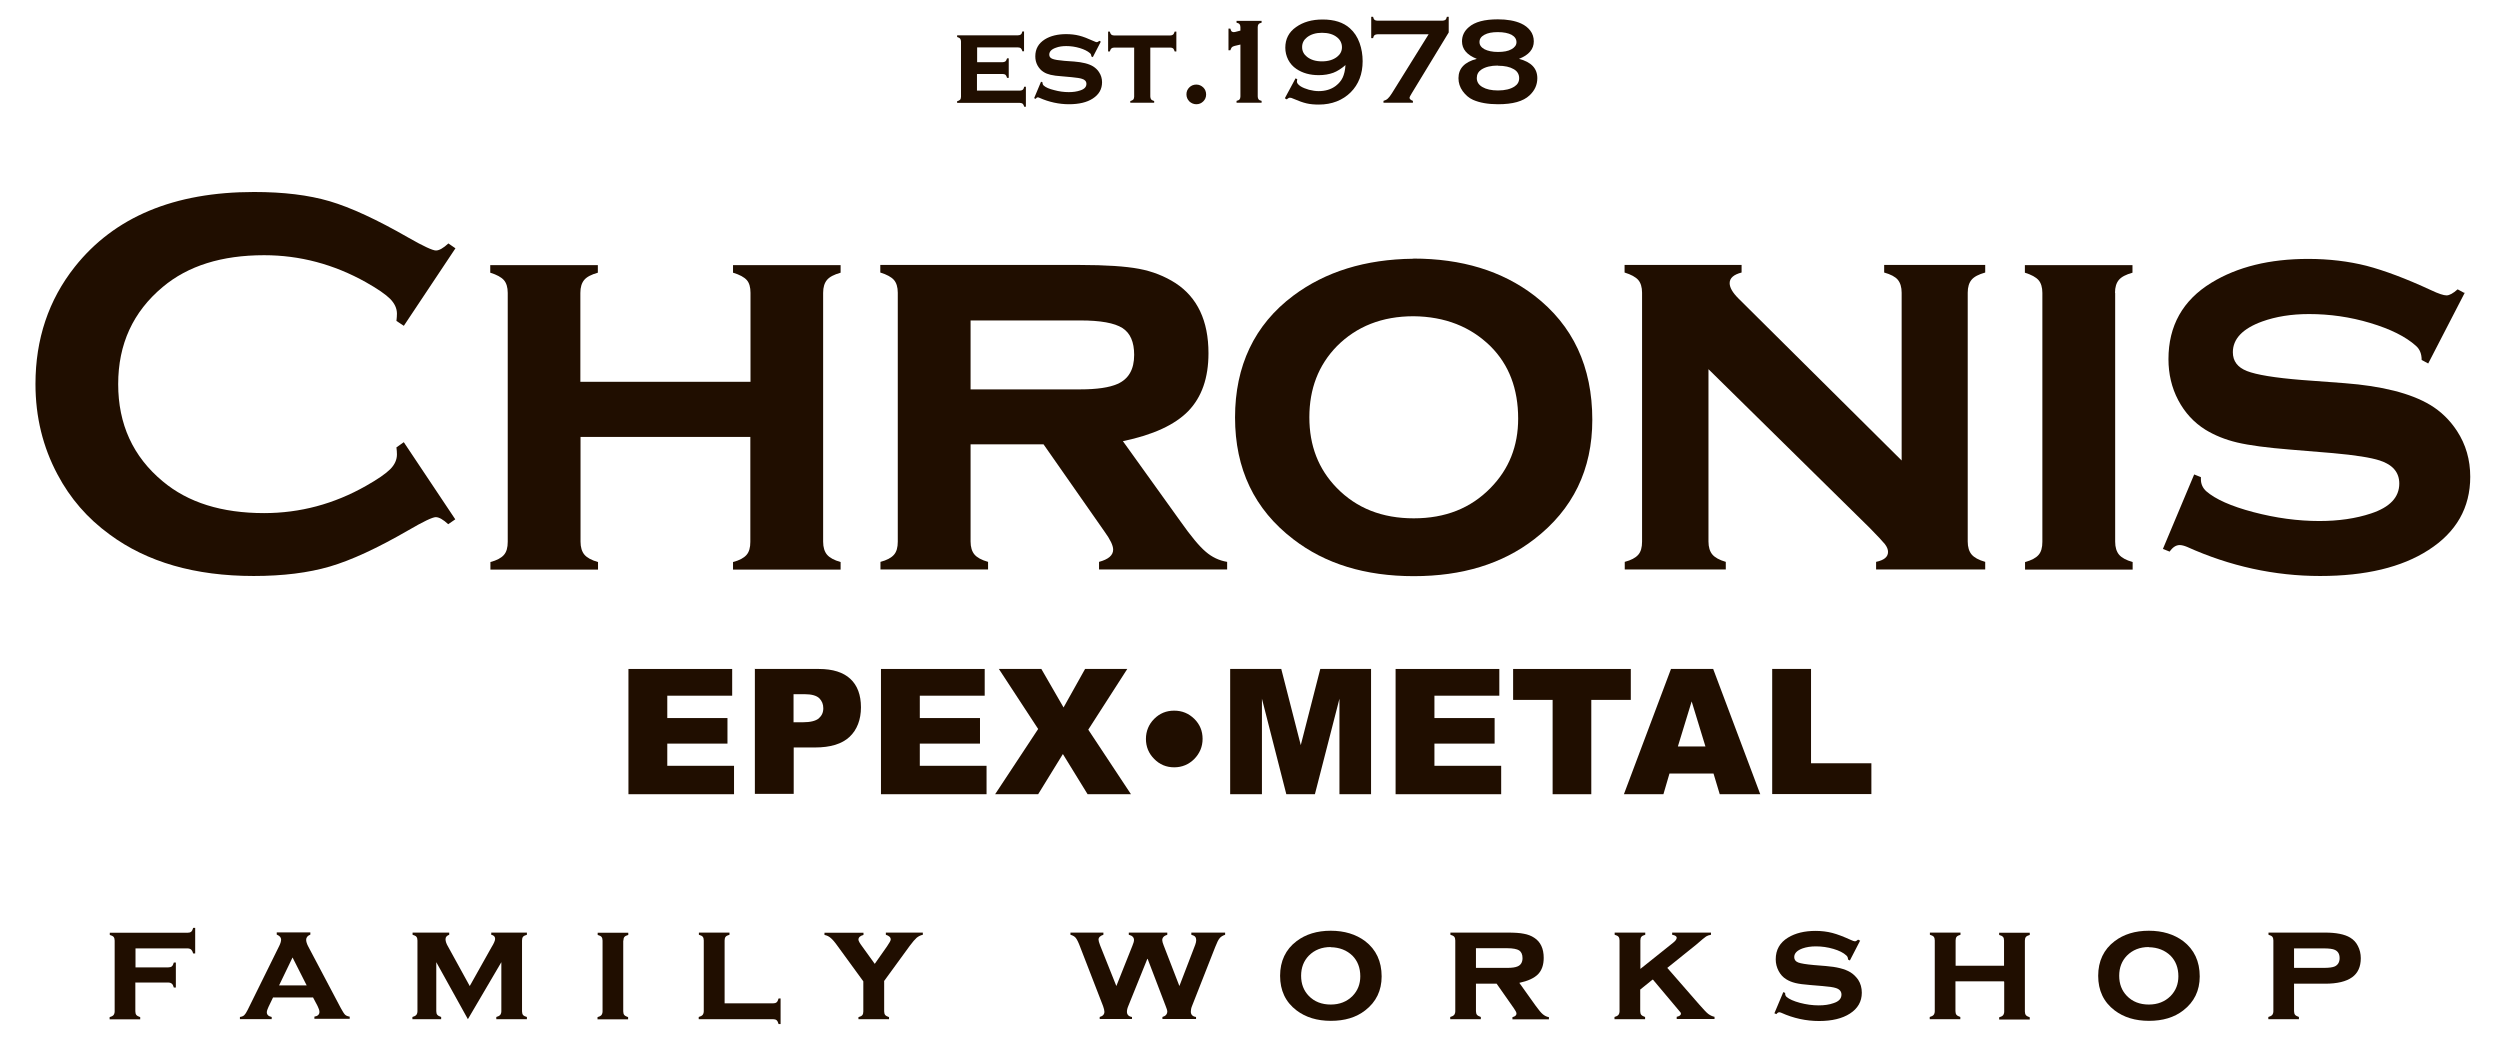
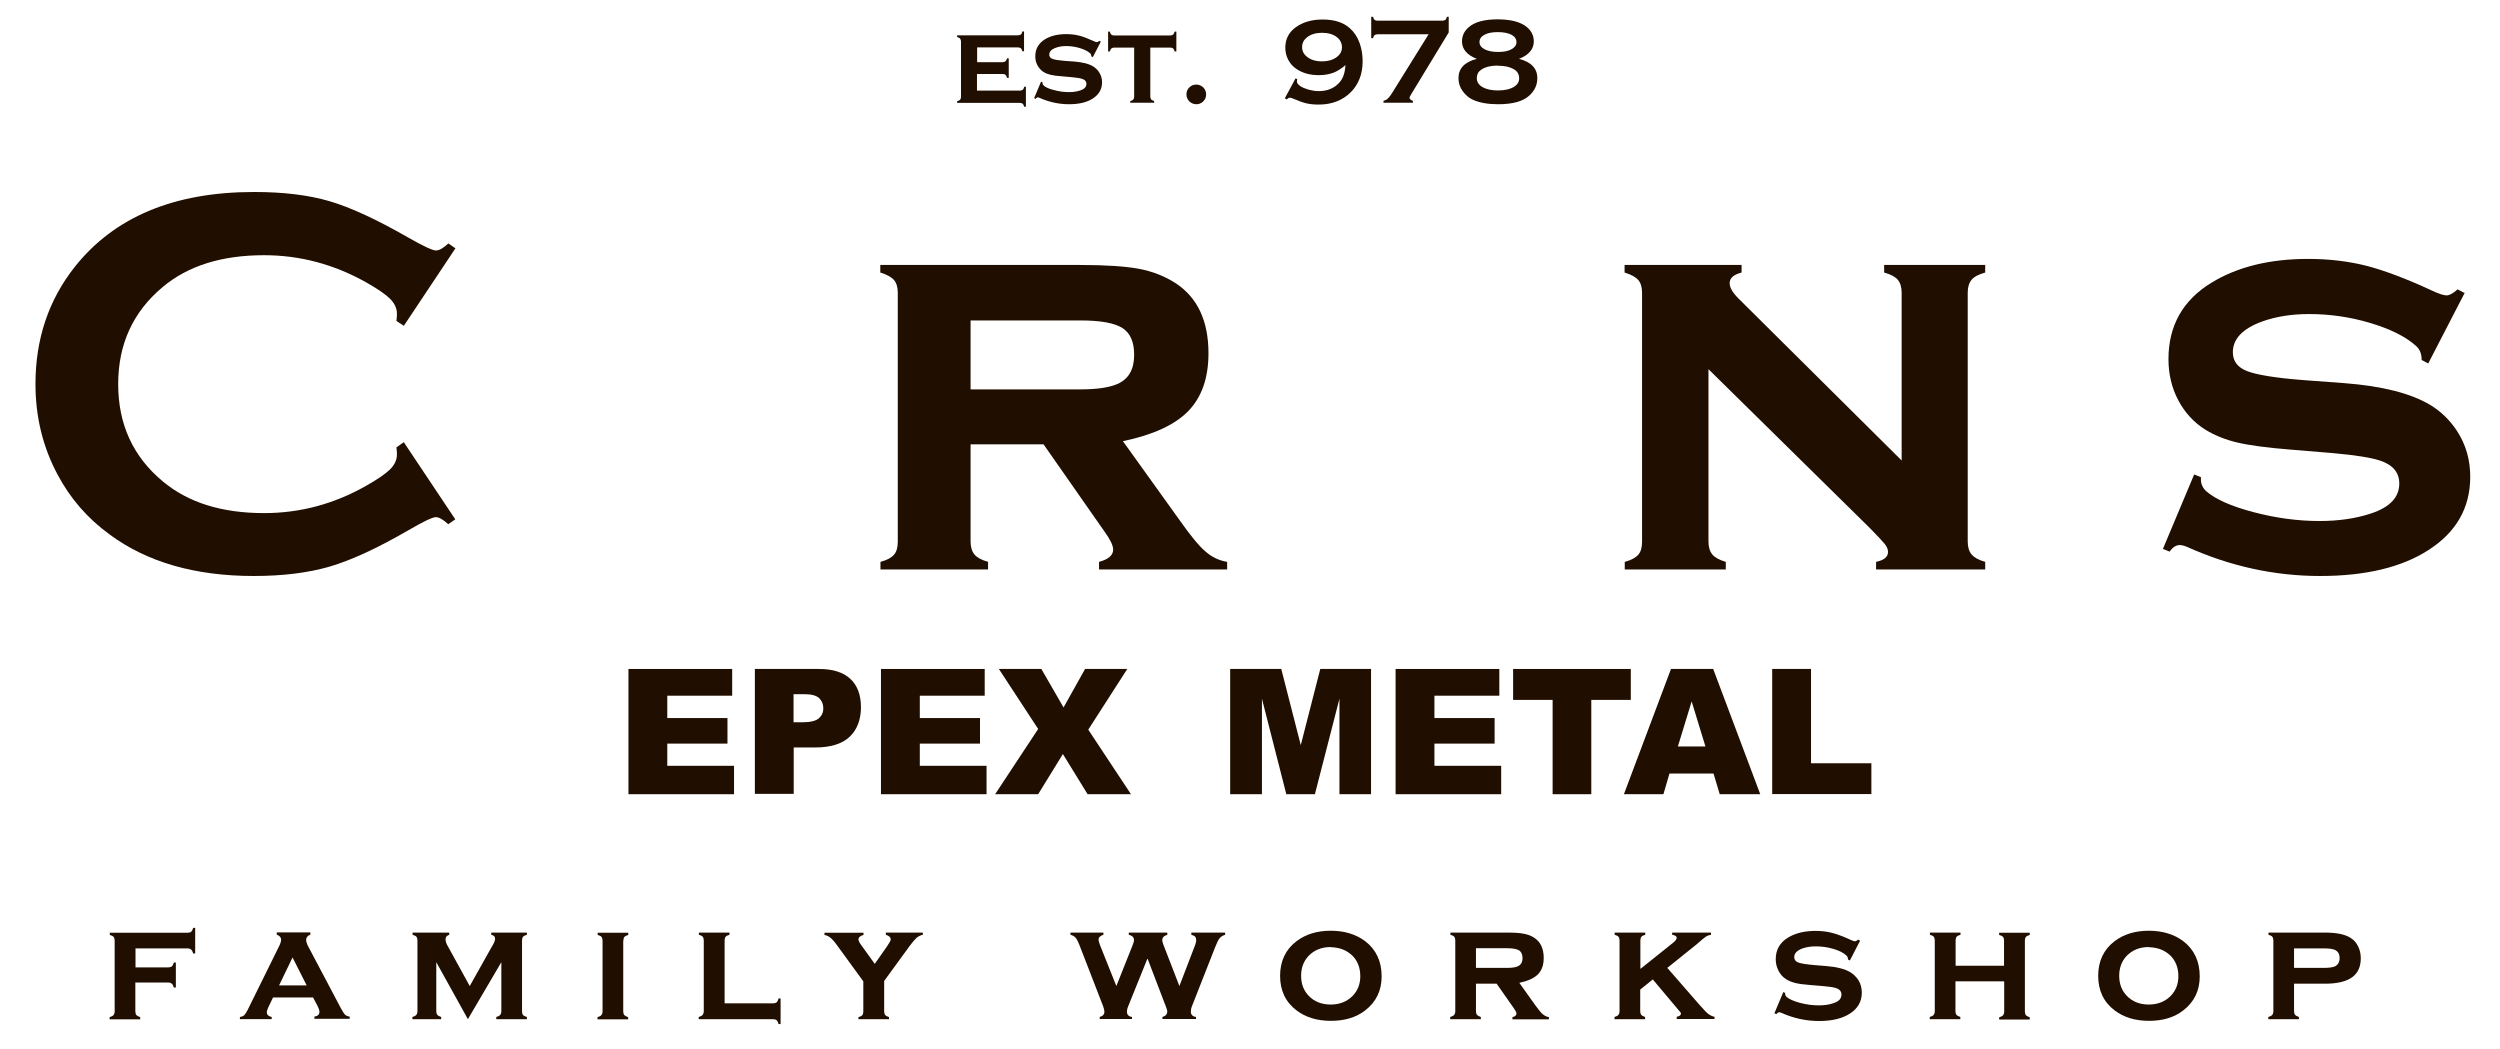
<svg xmlns="http://www.w3.org/2000/svg" id="a" viewBox="0 0 148.7 62.39" width="148.7" height="62.39">
  <defs>
    <style>.b{fill:#200e00;}</style>
  </defs>
  <g>
    <path class="b" d="M24.01,26.29l3.07,4.6-.42,.29c-.3-.28-.55-.42-.74-.42s-.74,.26-1.63,.78c-1.85,1.07-3.41,1.79-4.68,2.16-1.27,.37-2.77,.56-4.52,.56-3.48,0-6.34-.82-8.57-2.47-1.32-.96-2.35-2.15-3.1-3.57-.87-1.63-1.31-3.42-1.31-5.38,0-2.67,.78-5,2.34-6.97,2.35-2.96,5.9-4.45,10.66-4.45,1.75,0,3.24,.18,4.5,.55,1.25,.37,2.81,1.09,4.69,2.17,.89,.51,1.44,.76,1.63,.76s.44-.14,.74-.42l.42,.29-3.07,4.61-.44-.29c.02-.17,.03-.32,.03-.43,0-.31-.13-.6-.4-.88-.27-.27-.75-.6-1.44-.99-1.91-1.07-3.93-1.61-6.06-1.61-2.52,0-4.53,.63-6.03,1.89-1.77,1.48-2.65,3.4-2.65,5.78s.88,4.31,2.65,5.78c1.5,1.26,3.51,1.89,6.03,1.89,2.13,0,4.16-.54,6.06-1.62,.69-.39,1.17-.72,1.44-.99,.27-.27,.4-.57,.4-.88,0-.12-.01-.26-.03-.42l.44-.31Z" />
-     <path class="b" d="M44.65,25.99h-10.12v6.23c0,.33,.08,.59,.23,.77s.42,.33,.81,.44v.45h-6.4v-.45c.38-.1,.64-.24,.8-.42s.23-.44,.23-.78v-14.81c0-.33-.08-.59-.23-.76s-.42-.32-.81-.44v-.45h6.4v.45c-.39,.11-.66,.25-.81,.43-.15,.18-.23,.43-.23,.77v5.29h10.12v-5.29c0-.33-.07-.59-.22-.76s-.42-.32-.82-.44v-.45h6.4v.45c-.39,.11-.66,.25-.81,.43s-.23,.43-.23,.77v14.8c0,.33,.08,.59,.23,.77s.42,.33,.81,.44v.45h-6.4v-.45c.38-.1,.64-.24,.8-.42s.23-.44,.23-.78v-6.24Z" />
    <path class="b" d="M57.73,26.44v5.77c0,.33,.08,.59,.23,.77,.15,.18,.42,.33,.81,.44v.45h-6.4v-.45c.38-.1,.64-.24,.8-.42,.16-.18,.23-.44,.23-.78v-14.81c0-.33-.08-.59-.23-.76s-.42-.32-.81-.44v-.45h11.87c1.54,0,2.72,.08,3.52,.23s1.53,.44,2.17,.85c1.3,.85,1.96,2.24,1.96,4.17,0,1.47-.4,2.61-1.2,3.44-.8,.82-2.1,1.42-3.89,1.79l3.43,4.78c.62,.88,1.12,1.48,1.5,1.8,.37,.32,.79,.52,1.27,.6v.45h-7.62v-.45c.56-.15,.84-.39,.84-.73,0-.24-.17-.6-.52-1.08l-3.62-5.18h-4.34Zm0-3.28h6.53c.99,0,1.72-.11,2.2-.32,.67-.29,1-.87,1-1.73,0-.77-.23-1.3-.7-1.6-.47-.3-1.3-.45-2.5-.45h-6.53v4.11Z" />
-     <path class="b" d="M84.06,15.38c2.88,0,5.28,.73,7.2,2.2,2.3,1.77,3.45,4.23,3.45,7.39,0,2.96-1.15,5.33-3.45,7.1-1.9,1.47-4.29,2.2-7.17,2.2s-5.27-.73-7.17-2.2c-2.31-1.77-3.46-4.18-3.46-7.24s1.15-5.51,3.46-7.24c1.91-1.43,4.29-2.17,7.14-2.2Zm.02,3.43c-1.87,0-3.39,.6-4.57,1.79-1.09,1.12-1.63,2.53-1.63,4.22s.54,3.08,1.63,4.2c1.18,1.21,2.7,1.81,4.58,1.81s3.39-.6,4.57-1.81c1.09-1.11,1.64-2.48,1.64-4.12,0-1.78-.55-3.21-1.64-4.3-1.19-1.17-2.71-1.77-4.58-1.79Z" />
    <path class="b" d="M101.62,21.94v10.27c0,.33,.08,.59,.23,.77s.42,.33,.8,.44v.45h-6.01v-.45c.38-.1,.64-.24,.8-.42s.23-.44,.23-.78v-14.81c0-.33-.08-.59-.23-.76-.15-.17-.42-.32-.81-.44v-.45h6.96v.45c-.47,.12-.71,.33-.71,.63,0,.26,.17,.56,.52,.91l9.71,9.64v-9.98c0-.33-.08-.59-.23-.77-.15-.18-.42-.32-.81-.43v-.45h6.01v.45c-.39,.11-.66,.25-.81,.43-.15,.18-.23,.43-.23,.77v14.8c0,.33,.08,.59,.23,.77,.15,.18,.42,.33,.81,.44v.45h-6.49v-.45c.47-.1,.71-.29,.71-.59,0-.15-.06-.3-.19-.47-.13-.16-.43-.48-.89-.95l-9.62-9.47Z" />
-     <path class="b" d="M125.81,17.42v14.8c0,.33,.08,.59,.23,.77,.15,.18,.42,.33,.81,.44v.45h-6.4v-.45c.38-.1,.64-.24,.8-.42s.23-.44,.23-.78v-14.81c0-.33-.08-.59-.23-.76-.15-.17-.42-.32-.81-.44v-.45h6.4v.45c-.39,.11-.66,.25-.81,.43-.15,.18-.23,.43-.23,.77Z" />
    <path class="b" d="M146.61,17.4l-2.18,4.22-.39-.21c0-.36-.11-.64-.34-.84-.61-.55-1.52-1-2.72-1.36s-2.41-.53-3.64-.53c-1.05,0-1.97,.15-2.78,.44-1.16,.42-1.75,1.03-1.75,1.83,0,.53,.28,.9,.84,1.12,.56,.22,1.64,.4,3.25,.53l2.55,.19c2.23,.17,3.93,.6,5.09,1.29,.65,.39,1.18,.91,1.6,1.55,.53,.81,.79,1.72,.79,2.73,0,1.84-.83,3.3-2.49,4.36-1.58,1.02-3.73,1.54-6.44,1.54s-5.36-.58-7.91-1.73c-.17-.07-.32-.11-.44-.11-.22,0-.42,.13-.6,.39l-.4-.16,1.86-4.43,.4,.16v.13c0,.28,.11,.52,.32,.71,.54,.47,1.47,.89,2.8,1.24,1.33,.35,2.64,.53,3.93,.53,1.14,0,2.17-.15,3.07-.45,1.12-.37,1.68-.96,1.68-1.78,0-.66-.39-1.12-1.16-1.37-.52-.17-1.45-.32-2.8-.44l-2.54-.21c-1.37-.11-2.42-.25-3.14-.42-.72-.17-1.35-.43-1.89-.76-.69-.43-1.23-1.02-1.62-1.76-.39-.74-.58-1.56-.58-2.44,0-1.98,.85-3.5,2.55-4.54,1.55-.95,3.47-1.42,5.76-1.42,1.24,0,2.4,.14,3.47,.41,1.07,.28,2.35,.76,3.84,1.45,.44,.21,.75,.31,.92,.31s.39-.12,.66-.36l.39,.21Z" />
  </g>
  <g>
    <path class="b" d="M37.38,39.79h6.17v1.59h-3.86v1.33h3.58v1.52h-3.58v1.32h3.97v1.69h-6.28v-7.45Z" />
    <path class="b" d="M44.88,39.79h3.83c.83,0,1.45,.2,1.87,.59,.42,.39,.63,.96,.63,1.69s-.23,1.34-.68,1.76c-.45,.42-1.13,.63-2.06,.63h-1.26v2.76h-2.31v-7.45Zm2.31,3.17h.57c.44,0,.76-.08,.94-.23,.18-.16,.27-.35,.27-.6s-.08-.43-.23-.59c-.16-.16-.45-.25-.88-.25h-.66v1.66Z" />
    <path class="b" d="M52.4,39.79h6.17v1.59h-3.86v1.33h3.58v1.52h-3.58v1.32h3.97v1.69h-6.28v-7.45Z" />
    <path class="b" d="M59.41,39.79h2.53l1.32,2.29,1.28-2.29h2.51l-2.32,3.61,2.54,3.84h-2.58l-1.47-2.39-1.47,2.39h-2.56l2.56-3.88-2.33-3.56Z" />
-     <path class="b" d="M71.53,43.95c0,.46-.17,.86-.49,1.19-.33,.33-.73,.5-1.2,.5s-.87-.17-1.19-.5c-.33-.33-.49-.73-.49-1.19s.17-.87,.49-1.19c.33-.33,.72-.49,1.19-.49s.86,.16,1.2,.49c.33,.33,.49,.72,.49,1.19Z" />
    <path class="b" d="M73.18,39.79h3.03l1.16,4.53,1.16-4.53h3.02v7.45h-1.88v-5.68l-1.46,5.68h-1.7l-1.45-5.68v5.68h-1.89v-7.45Z" />
    <path class="b" d="M83.01,39.79h6.17v1.59h-3.86v1.33h3.58v1.52h-3.58v1.32h3.97v1.69h-6.28v-7.45Z" />
    <path class="b" d="M90.01,39.79h6.99v1.84h-2.35v5.61h-2.3v-5.61h-2.35v-1.84Z" />
    <path class="b" d="M101.91,46.01h-2.61l-.36,1.23h-2.35l2.8-7.45h2.51l2.8,7.45h-2.41l-.37-1.23Zm-.47-1.61l-.82-2.68-.82,2.68h1.64Z" />
    <path class="b" d="M105.42,39.79h2.3v5.61h3.59v1.83h-5.9v-7.45Z" />
  </g>
  <g>
    <path class="b" d="M8.05,58.43v1.72c0,.09,.02,.17,.06,.22s.12,.09,.23,.13v.13h-1.82v-.13c.11-.03,.18-.07,.23-.12,.04-.05,.07-.13,.07-.22v-4.21c0-.09-.02-.17-.06-.22-.04-.05-.12-.09-.23-.12v-.13h4.62c.1,0,.17-.02,.22-.06,.05-.04,.09-.12,.12-.23h.12v1.52h-.12c-.03-.11-.07-.18-.12-.23-.05-.04-.12-.07-.22-.07h-3.09v1.13h1.94c.1,0,.17-.02,.22-.06,.05-.04,.09-.12,.12-.23h.12v1.49h-.12c-.03-.11-.07-.19-.12-.23-.05-.04-.12-.07-.22-.07h-1.94Z" />
    <path class="b" d="M18.61,59.33h-2.37l-.27,.56c-.06,.13-.1,.24-.1,.32,0,.15,.1,.24,.29,.28v.13h-1.89v-.13c.12-.02,.2-.05,.26-.11s.12-.15,.2-.31l1.88-3.81c.07-.14,.11-.27,.11-.38,0-.12-.09-.22-.26-.29v-.13h2v.13c-.17,.07-.25,.17-.25,.31,0,.1,.04,.23,.11,.37l1.95,3.69c.11,.2,.19,.33,.25,.39,.06,.06,.15,.1,.28,.12v.13h-2.1v-.13c.2-.03,.3-.13,.3-.28,0-.09-.04-.21-.11-.35l-.28-.53Zm-.37-.72l-.84-1.66-.8,1.66h1.65Z" />
    <path class="b" d="M27.83,60.62l-1.88-3.39v2.91c0,.1,.02,.17,.06,.22,.04,.05,.12,.09,.23,.13v.13h-1.71v-.13c.11-.03,.18-.07,.23-.12,.04-.05,.07-.13,.07-.22v-4.21c0-.09-.02-.17-.06-.22-.04-.05-.12-.09-.23-.12v-.13h2.18v.13c-.14,.05-.22,.13-.22,.26s.05,.28,.16,.46l1.28,2.33,1.29-2.3c.15-.24,.22-.41,.22-.51,0-.13-.08-.21-.23-.24v-.13h2.12v.13c-.11,.03-.19,.07-.23,.12-.04,.05-.06,.12-.06,.22v4.21c0,.09,.02,.17,.06,.22,.04,.05,.12,.09,.23,.12v.13h-1.82v-.13c.11-.03,.18-.07,.23-.12,.04-.05,.07-.13,.07-.22v-2.92l-1.99,3.39Z" />
    <path class="b" d="M37.07,55.94v4.21c0,.09,.02,.17,.06,.22s.12,.09,.23,.13v.13h-1.82v-.13c.11-.03,.18-.07,.23-.12,.04-.05,.07-.13,.07-.22v-4.21c0-.09-.02-.17-.06-.22s-.12-.09-.23-.12v-.13h1.82v.13c-.11,.03-.19,.07-.23,.12-.04,.05-.06,.12-.06,.22Z" />
    <path class="b" d="M43.09,59.68h2.88c.1,0,.17-.02,.22-.06,.05-.04,.09-.12,.12-.23h.12v1.52h-.12c-.03-.11-.07-.19-.12-.23-.05-.04-.12-.06-.22-.06h-4.41v-.13c.11-.03,.18-.07,.23-.12,.04-.05,.07-.13,.07-.22v-4.21c0-.09-.02-.17-.06-.22s-.12-.09-.23-.12v-.13h1.82v.13c-.11,.03-.19,.07-.23,.12-.04,.05-.06,.12-.06,.22v3.75Z" />
    <path class="b" d="M52.59,58.36v1.79c0,.09,.02,.17,.06,.22,.04,.05,.12,.09,.23,.13v.12h-1.82v-.12c.11-.03,.19-.07,.23-.12,.04-.05,.06-.12,.06-.22v-1.79l-1.53-2.1c-.17-.24-.31-.4-.41-.48-.1-.09-.22-.15-.37-.18v-.13h2.32v.13c-.2,.05-.3,.15-.3,.28,0,.07,.07,.2,.22,.4l.75,1.04,.73-1.04c.14-.21,.22-.34,.22-.41,0-.13-.1-.22-.29-.28v-.13h2.2v.13c-.14,.03-.26,.09-.37,.18-.1,.09-.24,.25-.41,.48l-1.53,2.1Z" />
    <path class="b" d="M68.24,57.04l-1.13,2.8c-.06,.14-.08,.25-.08,.34,0,.17,.1,.28,.3,.31v.12h-1.92v-.12c.18-.05,.28-.15,.28-.31,0-.08-.03-.2-.08-.34l-1.36-3.51c-.1-.27-.19-.45-.26-.54-.07-.09-.18-.15-.32-.19v-.13h1.96v.13c-.19,.06-.29,.16-.29,.29,0,.06,.03,.17,.09,.33l.97,2.43,.96-2.41c.06-.14,.09-.25,.09-.33,0-.15-.1-.26-.31-.31v-.13h2.29v.13c-.2,.06-.3,.17-.3,.32,0,.07,.03,.17,.08,.3l.94,2.43,.94-2.45c.04-.11,.06-.2,.06-.28,0-.09-.02-.15-.06-.2s-.12-.09-.23-.12v-.13h2.01v.13c-.15,.05-.26,.12-.33,.21-.07,.08-.16,.26-.26,.52l-1.38,3.51c-.05,.12-.07,.24-.07,.33,0,.18,.1,.29,.31,.32v.12h-2v-.12c.2-.06,.29-.17,.29-.34,0-.04-.03-.15-.1-.32l-1.07-2.8Z" />
    <path class="b" d="M79.15,55.36c.82,0,1.5,.21,2.05,.62,.65,.5,.98,1.2,.98,2.1,0,.84-.33,1.52-.98,2.02-.54,.42-1.22,.62-2.04,.62s-1.5-.21-2.04-.62c-.66-.5-.98-1.19-.98-2.06s.33-1.57,.98-2.06c.54-.41,1.22-.62,2.03-.62Zm0,.97c-.53,0-.96,.17-1.3,.51-.31,.32-.46,.72-.46,1.2s.15,.88,.46,1.2c.33,.34,.77,.51,1.3,.51s.96-.17,1.3-.51c.31-.32,.46-.71,.46-1.17,0-.51-.16-.91-.46-1.22-.34-.33-.77-.5-1.3-.51Z" />
    <path class="b" d="M87.79,58.5v1.64c0,.09,.02,.17,.06,.22s.12,.09,.23,.13v.13h-1.82v-.13c.11-.03,.18-.07,.23-.12,.04-.05,.07-.13,.07-.22v-4.21c0-.09-.02-.17-.06-.22s-.12-.09-.23-.12v-.13h3.37c.44,0,.77,.02,1,.07,.23,.04,.44,.12,.62,.24,.37,.24,.56,.64,.56,1.19,0,.42-.11,.74-.34,.98-.23,.23-.6,.4-1.11,.51l.97,1.36c.18,.25,.32,.42,.43,.51,.11,.09,.23,.15,.36,.17v.13h-2.17v-.13c.16-.04,.24-.11,.24-.21,0-.07-.05-.17-.15-.31l-1.03-1.47h-1.23Zm0-.93h1.86c.28,0,.49-.03,.62-.09,.19-.08,.29-.25,.29-.49,0-.22-.07-.37-.2-.46-.13-.08-.37-.13-.71-.13h-1.86v1.17Z" />
    <path class="b" d="M98.29,58.27l-.73,.59v1.28c0,.09,.02,.17,.06,.22s.12,.09,.23,.13v.13h-1.82v-.13c.11-.03,.18-.07,.23-.12,.04-.05,.07-.13,.07-.22v-4.21c0-.09-.02-.17-.06-.22s-.12-.09-.23-.12v-.13h1.82v.13c-.11,.03-.19,.07-.23,.12-.04,.05-.06,.12-.06,.22v1.69l1.94-1.55c.14-.11,.22-.21,.22-.3,0-.09-.09-.15-.27-.18v-.13h2.31v.13c-.12,.02-.21,.05-.29,.1s-.27,.21-.58,.48l-1.73,1.39,1.91,2.19c.25,.28,.42,.47,.53,.55,.11,.08,.23,.14,.37,.17v.13h-2.25v-.13c.17-.04,.25-.1,.25-.18,0-.03,0-.06-.03-.09-.02-.03-.09-.11-.21-.25l-1.42-1.69Z" />
    <path class="b" d="M110.65,55.93l-.62,1.2-.11-.06c0-.1-.03-.18-.1-.24-.17-.16-.43-.29-.77-.39-.34-.1-.69-.15-1.04-.15-.3,0-.56,.04-.79,.12-.33,.12-.5,.29-.5,.52,0,.15,.08,.26,.24,.32,.16,.06,.47,.11,.92,.15l.73,.06c.63,.05,1.12,.17,1.45,.37,.18,.11,.33,.26,.46,.44,.15,.23,.22,.49,.22,.78,0,.52-.24,.94-.71,1.24-.45,.29-1.06,.44-1.83,.44s-1.52-.16-2.25-.49c-.05-.02-.09-.03-.12-.03-.06,0-.12,.04-.17,.11l-.12-.05,.53-1.26,.11,.05v.04c0,.08,.03,.15,.09,.2,.15,.13,.42,.25,.79,.35,.38,.1,.75,.15,1.12,.15,.32,0,.62-.04,.87-.13,.32-.1,.48-.27,.48-.51,0-.19-.11-.32-.33-.39-.15-.05-.41-.09-.8-.12l-.72-.06c-.39-.03-.69-.07-.89-.12s-.38-.12-.54-.22c-.2-.12-.35-.29-.46-.5-.11-.21-.17-.44-.17-.69,0-.56,.24-.99,.73-1.29,.44-.27,.99-.4,1.64-.4,.35,0,.68,.04,.99,.12,.31,.08,.67,.22,1.09,.41,.13,.06,.21,.09,.26,.09s.11-.03,.19-.1l.11,.06Z" />
    <path class="b" d="M119.19,58.37h-2.88v1.77c0,.09,.02,.17,.06,.22s.12,.09,.23,.13v.13h-1.82v-.13c.11-.03,.18-.07,.23-.12,.04-.05,.07-.13,.07-.22v-4.21c0-.09-.02-.17-.06-.22s-.12-.09-.23-.12v-.13h1.82v.13c-.11,.03-.19,.07-.23,.12-.04,.05-.06,.12-.06,.22v1.5h2.88v-1.5c0-.09-.02-.17-.06-.21-.04-.05-.12-.09-.23-.12v-.13h1.82v.13c-.11,.03-.19,.07-.23,.12-.04,.05-.06,.12-.06,.22v4.21c0,.09,.02,.17,.06,.22s.12,.09,.23,.13v.13h-1.82v-.13c.11-.03,.18-.07,.23-.12,.04-.05,.07-.13,.07-.22v-1.77Z" />
    <path class="b" d="M127.81,55.36c.82,0,1.5,.21,2.05,.62,.65,.5,.98,1.2,.98,2.1,0,.84-.33,1.52-.98,2.02-.54,.42-1.22,.62-2.04,.62s-1.5-.21-2.04-.62c-.66-.5-.98-1.19-.98-2.06s.33-1.57,.98-2.06c.54-.41,1.22-.62,2.03-.62Zm0,.97c-.53,0-.96,.17-1.3,.51-.31,.32-.46,.72-.46,1.2s.15,.88,.46,1.2c.33,.34,.77,.51,1.3,.51s.96-.17,1.3-.51c.31-.32,.46-.71,.46-1.17,0-.51-.16-.91-.46-1.22-.34-.33-.77-.5-1.3-.51Z" />
    <path class="b" d="M136.45,58.5v1.64c0,.09,.02,.17,.06,.22s.12,.09,.23,.13v.13h-1.82v-.13c.11-.03,.18-.07,.23-.12,.04-.05,.07-.13,.07-.22v-4.21c0-.09-.02-.17-.06-.22s-.12-.09-.23-.12v-.13h3.36c.67,0,1.17,.1,1.5,.3,.2,.12,.35,.28,.46,.5,.11,.21,.17,.46,.17,.72,0,.51-.17,.89-.52,1.14-.35,.25-.88,.38-1.6,.38h-1.83Zm0-.93h1.76c.32,0,.54-.03,.67-.09,.18-.09,.28-.25,.28-.49s-.09-.4-.28-.49c-.12-.06-.35-.09-.67-.09h-1.76v1.17Z" />
  </g>
  <g>
    <path class="b" d="M58.11,4.41v.98h2.55c.07,0,.13-.02,.17-.05,.04-.03,.07-.09,.09-.18h.1v1.19h-.1c-.02-.08-.05-.14-.09-.18-.04-.03-.1-.05-.17-.05h-3.73v-.1c.08-.02,.14-.05,.18-.09,.03-.04,.05-.1,.05-.17V2.47c0-.07-.02-.13-.05-.17-.03-.04-.09-.07-.18-.1v-.1h3.62c.08,0,.13-.02,.17-.05,.04-.03,.07-.09,.09-.18h.1v1.18h-.1c-.02-.09-.06-.15-.09-.18-.04-.03-.1-.05-.17-.05h-2.43v.88h1.51c.07,0,.13-.02,.17-.05,.04-.03,.07-.09,.1-.18h.1v1.16h-.1c-.02-.08-.06-.14-.09-.18-.04-.03-.1-.05-.17-.05h-1.51Z" />
    <path class="b" d="M65.48,2.47l-.48,.93-.09-.05c0-.08-.02-.14-.08-.19-.14-.12-.34-.22-.6-.3-.27-.08-.53-.12-.81-.12-.23,0-.44,.03-.62,.1-.26,.09-.39,.23-.39,.41,0,.12,.06,.2,.19,.25,.12,.05,.36,.09,.72,.12l.57,.04c.49,.04,.87,.13,1.13,.29,.14,.09,.26,.2,.35,.34,.12,.18,.18,.38,.18,.6,0,.41-.18,.73-.55,.97-.35,.23-.83,.34-1.42,.34s-1.19-.13-1.75-.38c-.04-.02-.07-.03-.1-.03-.05,0-.09,.03-.13,.09l-.09-.04,.41-.98,.09,.04v.03c0,.06,.02,.11,.07,.16,.12,.11,.33,.2,.62,.27,.29,.08,.58,.12,.87,.12,.25,0,.48-.03,.68-.1,.25-.08,.37-.21,.37-.39,0-.15-.09-.25-.26-.3-.11-.04-.32-.07-.62-.1l-.56-.05c-.3-.02-.53-.05-.69-.09-.16-.04-.3-.09-.42-.17-.15-.09-.27-.23-.36-.39-.09-.17-.13-.34-.13-.54,0-.44,.19-.77,.57-1.01,.34-.21,.77-.31,1.27-.31,.27,0,.53,.03,.77,.09,.24,.06,.52,.17,.85,.32,.1,.05,.17,.07,.2,.07s.09-.03,.15-.08l.09,.05Z" />
    <path class="b" d="M68.42,2.83v2.91c0,.07,.02,.13,.05,.17,.03,.04,.09,.07,.18,.1v.1h-1.42v-.1c.08-.02,.14-.05,.18-.09,.03-.04,.05-.1,.05-.17V2.83h-1.18c-.08,0-.13,.02-.17,.05-.04,.03-.07,.09-.1,.18h-.1V1.88h.1c.02,.08,.05,.14,.09,.18,.04,.03,.1,.05,.17,.05h3.33c.08,0,.13-.02,.17-.05,.04-.03,.07-.09,.1-.18h.1v1.18h-.1c-.02-.08-.06-.14-.09-.18-.04-.03-.1-.05-.17-.05h-1.18Z" />
    <path class="b" d="M71.15,5.03c.17,0,.3,.06,.42,.17,.11,.11,.17,.25,.17,.42s-.06,.3-.17,.41-.25,.17-.41,.17-.3-.06-.42-.17c-.11-.12-.17-.25-.17-.42s.06-.3,.17-.41c.11-.11,.25-.17,.42-.17Z" />
-     <path class="b" d="M73.07,3V1.7h.11c.03,.09,.05,.15,.08,.17s.06,.04,.11,.04c.02,0,.06,0,.1-.01l.31-.08v-.21c0-.07-.02-.13-.05-.17-.03-.04-.09-.07-.18-.09v-.11h1.49v.11c-.09,.02-.15,.05-.18,.09-.03,.04-.05,.09-.05,.17V5.74c0,.07,.02,.13,.05,.17,.03,.04,.09,.07,.18,.09v.11h-1.49v-.11c.09-.02,.15-.05,.18-.09,.03-.04,.05-.09,.05-.17V2.65l-.34,.08c-.08,.02-.14,.05-.17,.08-.03,.04-.06,.1-.09,.18h-.11Z" />
    <path class="b" d="M76.43,5.83l.63-1.17,.1,.05c-.01,.06-.02,.11-.02,.14,0,.1,.08,.19,.23,.29,.13,.08,.29,.14,.49,.2,.2,.05,.39,.08,.57,.08,.4,0,.74-.1,1.02-.31,.18-.14,.32-.3,.41-.49,.09-.19,.15-.44,.17-.75-.24,.21-.49,.37-.73,.46-.25,.09-.53,.14-.86,.14-.52,0-.96-.12-1.33-.37-.21-.14-.37-.32-.49-.55-.11-.22-.17-.46-.17-.71,0-.52,.21-.93,.64-1.23,.42-.3,.94-.45,1.58-.45,.69,0,1.23,.17,1.62,.52,.26,.23,.45,.52,.58,.88,.12,.34,.18,.7,.18,1.08,0,.76-.24,1.38-.71,1.85s-1.12,.73-1.89,.73c-.27,0-.52-.02-.73-.07-.22-.05-.47-.14-.77-.27-.1-.05-.18-.07-.23-.07-.04,0-.08,.02-.12,.05-.03,.03-.05,.04-.07,.05l-.1-.06Zm2.2-3.88c-.36,0-.66,.09-.89,.27-.19,.15-.29,.34-.29,.58s.1,.43,.29,.58c.23,.18,.52,.27,.89,.27s.67-.09,.9-.27c.19-.15,.29-.34,.29-.57s-.1-.44-.29-.59c-.22-.18-.52-.27-.9-.27Z" />
    <path class="b" d="M84.98,2.04h-3.05c-.07,0-.13,.02-.17,.05-.04,.03-.07,.09-.09,.18h-.11V1h.11c.02,.09,.05,.15,.09,.18,.04,.03,.09,.05,.17,.05h3.87c.07,0,.13-.02,.17-.05s.07-.09,.09-.18h.11v.93l-2.2,3.62c-.09,.14-.13,.23-.13,.27,0,.07,.07,.13,.2,.18v.11h-1.75v-.11c.1-.03,.19-.07,.26-.14,.07-.06,.15-.17,.24-.31l2.19-3.52Z" />
    <path class="b" d="M90.35,3.5c.73,.19,1.09,.57,1.09,1.15,0,.39-.15,.73-.46,1.02-.38,.36-1,.53-1.88,.53-.6,0-1.09-.09-1.48-.26-.25-.11-.45-.29-.62-.52-.17-.24-.25-.49-.25-.77,0-.58,.36-.96,1.09-1.15-.59-.23-.88-.58-.88-1.04,0-.33,.13-.61,.4-.84,.36-.32,.94-.47,1.73-.47,.55,0,1.02,.08,1.39,.25,.22,.1,.4,.24,.54,.42s.21,.4,.21,.64c0,.46-.29,.81-.88,1.04Zm-1.26,.4c-.41,0-.74,.08-.98,.24-.18,.12-.27,.29-.27,.5,0,.23,.11,.41,.34,.54,.22,.13,.53,.2,.92,.2,.42,0,.75-.08,.99-.24,.18-.12,.27-.28,.27-.49,0-.23-.11-.42-.33-.54-.22-.13-.53-.2-.93-.2Zm0-1.99c-.34,0-.6,.05-.8,.16-.2,.11-.29,.25-.29,.43s.1,.32,.3,.43c.2,.1,.46,.16,.8,.16s.61-.05,.8-.16c.2-.11,.3-.25,.3-.42,0-.19-.1-.33-.29-.44-.19-.1-.47-.16-.82-.16Z" />
  </g>
</svg>